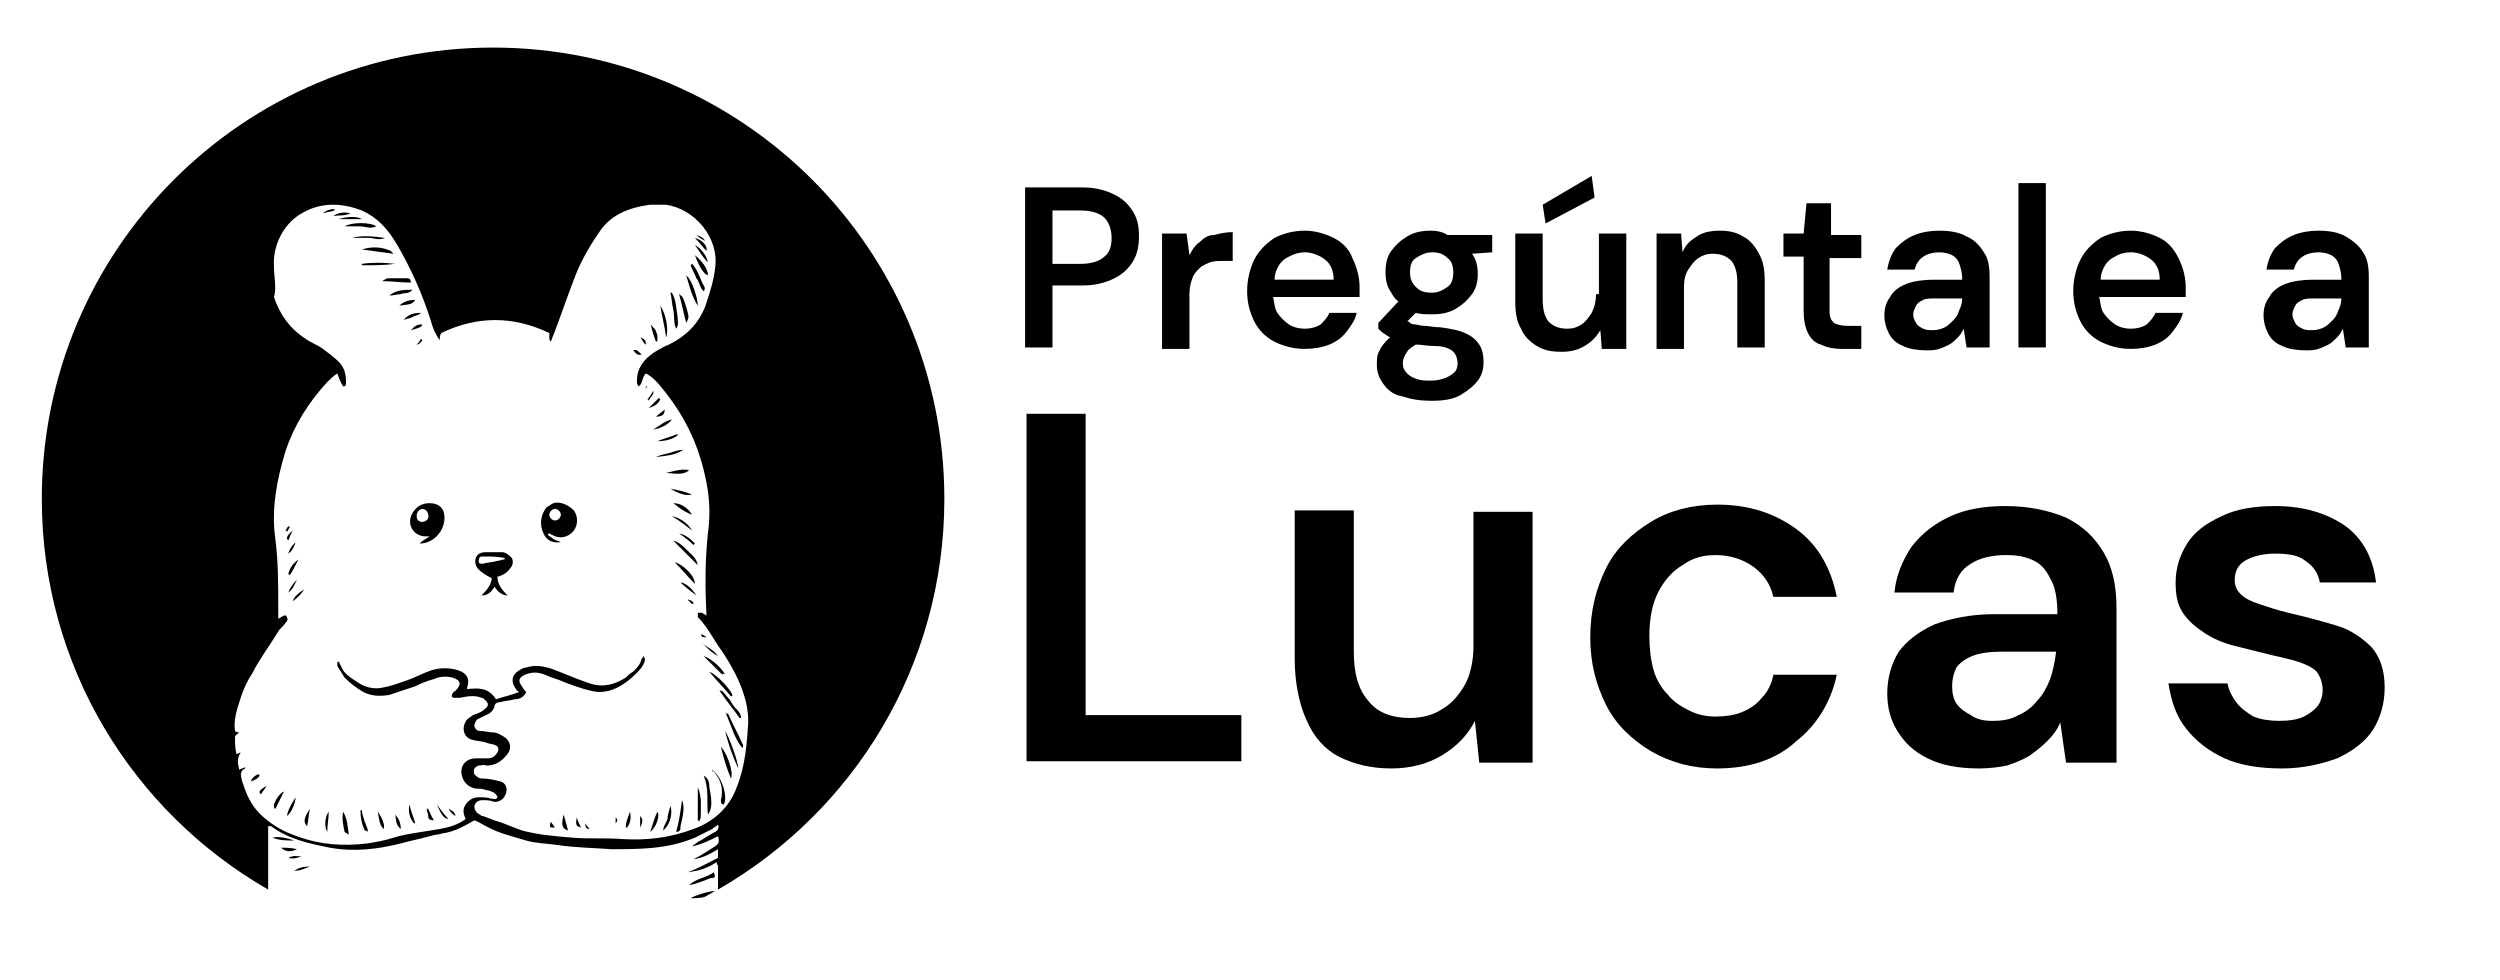
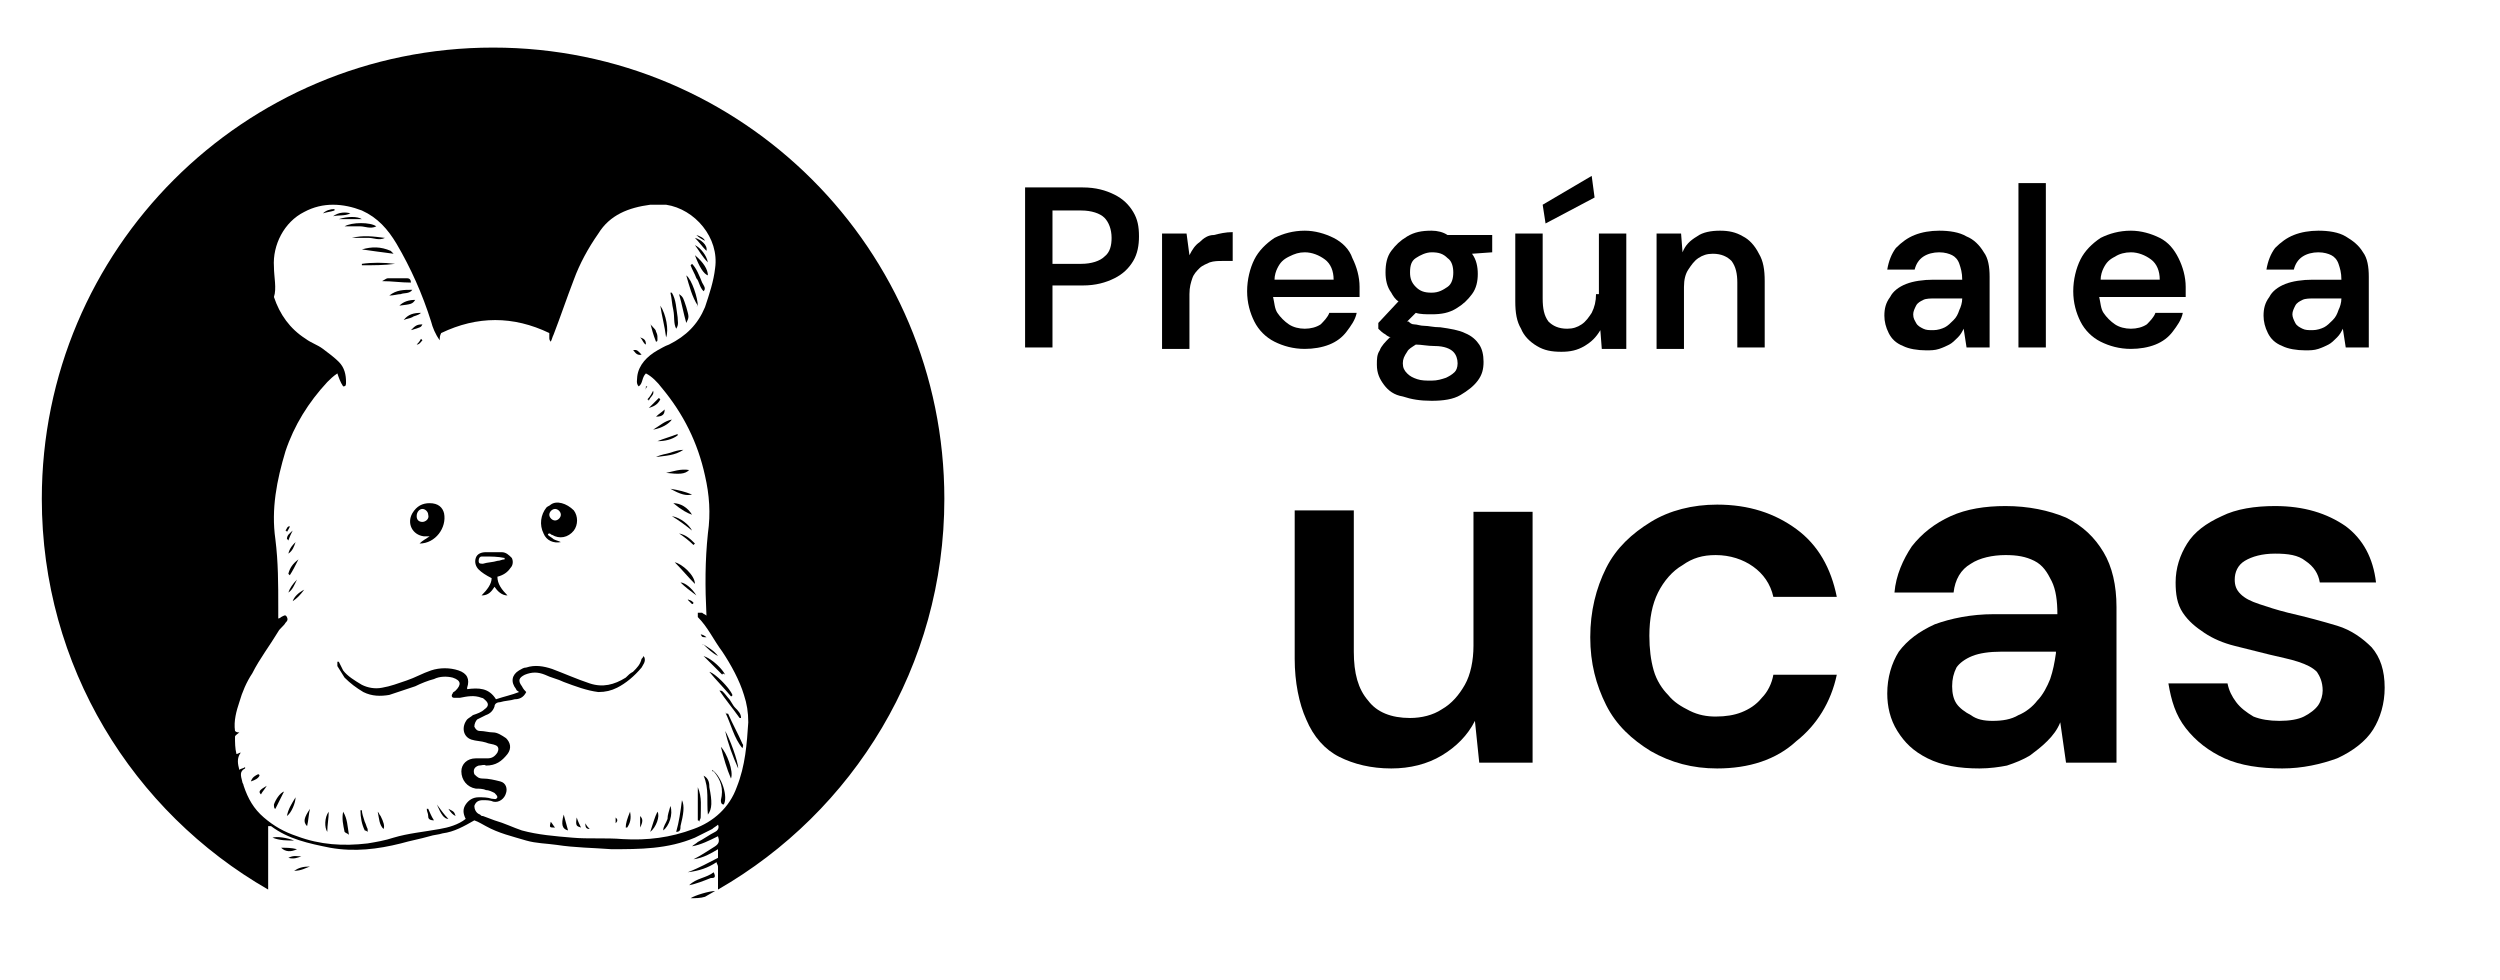
<svg xmlns="http://www.w3.org/2000/svg" version="1.1" id="Logo" x="0px" y="0px" viewBox="0 0 173.4 68" style="enable-background:new 0 0 173.4 68;" xml:space="preserve">
  <g>
    <g>
      <path d="M77.3,13.5C76.7,13.2,76,13,75.1,13h-4v11.1H73v-4.3h2.1c0.9,0,1.6-0.2,2.2-0.5s1-0.7,1.3-1.2S79,17,79,16.4    c0-0.7-0.1-1.2-0.4-1.7C78.3,14.2,77.9,13.8,77.3,13.5z M76.6,17.8c-0.3,0.3-0.9,0.5-1.6,0.5h-2v-3.7h2c0.7,0,1.3,0.2,1.6,0.5    c0.3,0.3,0.5,0.8,0.5,1.4C77.1,17,77,17.5,76.6,17.8z" />
      <path d="M83.2,16.8c-0.3,0.2-0.5,0.5-0.7,0.9l-0.2-1.5h-1.7v8h1.9v-3.8c0-0.5,0.1-0.8,0.2-1.1c0.1-0.3,0.3-0.5,0.5-0.7    s0.5-0.3,0.7-0.4c0.3-0.1,0.6-0.1,0.9-0.1h0.7v-2c-0.5,0-0.9,0.1-1.3,0.2C83.8,16.3,83.5,16.5,83.2,16.8z" />
      <path d="M92.5,16.5c-0.6-0.3-1.3-0.5-2-0.5c-0.8,0-1.5,0.2-2.1,0.5c-0.6,0.4-1.1,0.9-1.4,1.5s-0.5,1.4-0.5,2.2    c0,0.8,0.2,1.5,0.5,2.1s0.8,1.1,1.4,1.4s1.3,0.5,2.1,0.5c0.6,0,1.2-0.1,1.7-0.3c0.5-0.2,0.9-0.5,1.2-0.9c0.3-0.4,0.6-0.8,0.7-1.3    h-1.9c-0.1,0.3-0.4,0.6-0.6,0.8c-0.3,0.2-0.7,0.3-1.1,0.3s-0.8-0.1-1.1-0.3c-0.3-0.2-0.6-0.5-0.8-0.8c-0.2-0.3-0.2-0.7-0.3-1.1h6    c0-0.1,0-0.3,0-0.4s0-0.2,0-0.3c0-0.7-0.2-1.4-0.5-2C93.6,17.3,93.1,16.8,92.5,16.5z M88.4,19.4c0-0.3,0.1-0.6,0.2-0.8    c0.2-0.4,0.4-0.6,0.8-0.8s0.7-0.3,1.1-0.3c0.5,0,1,0.2,1.4,0.5s0.6,0.8,0.6,1.4C92.5,19.4,88.4,19.4,88.4,19.4z" />
      <path d="M99.3,16c-0.7,0-1.2,0.1-1.7,0.4s-0.8,0.6-1.1,1c-0.3,0.4-0.4,0.9-0.4,1.5c0,0.5,0.1,1,0.4,1.4c0.1,0.2,0.3,0.5,0.5,0.6    l-1.4,1.5v0.4c0.1,0.1,0.3,0.3,0.5,0.4c0.1,0.1,0.3,0.2,0.4,0.2c0,0,0,0-0.1,0c-0.3,0.3-0.6,0.6-0.7,0.9c-0.2,0.3-0.2,0.6-0.2,1    c0,0.6,0.2,1,0.5,1.4s0.7,0.7,1.3,0.8c0.6,0.2,1.2,0.3,2,0.3s1.5-0.1,2-0.4s0.9-0.6,1.2-1c0.3-0.4,0.4-0.8,0.4-1.3    s-0.1-0.9-0.3-1.2c-0.2-0.3-0.5-0.6-1-0.8c-0.4-0.2-1-0.3-1.7-0.4c-0.5,0-0.8-0.1-1.1-0.1c-0.3,0-0.5-0.1-0.7-0.1    s-0.3-0.1-0.4-0.2c0,0,0,0-0.1,0l0.6-0.6c0.3,0.1,0.7,0.1,1.1,0.1c0.7,0,1.2-0.1,1.7-0.4s0.8-0.6,1.1-1c0.3-0.4,0.4-0.9,0.4-1.4    s-0.1-1-0.4-1.4l1.4-0.1v-1.2h-3.1C100.1,16.1,99.7,16,99.3,16z M99.5,24c0.7,0,1.1,0.2,1.3,0.4c0.2,0.2,0.3,0.5,0.3,0.8    s-0.1,0.5-0.2,0.6c-0.2,0.2-0.4,0.3-0.6,0.4c-0.3,0.1-0.6,0.2-1,0.2s-0.7,0-1-0.1s-0.5-0.2-0.7-0.4c-0.2-0.2-0.3-0.4-0.3-0.7    c0-0.3,0.1-0.5,0.3-0.8c0.1-0.2,0.3-0.3,0.6-0.5C98.6,23.9,99,24,99.5,24z M100.4,19.9c-0.3,0.2-0.6,0.4-1.1,0.4s-0.8-0.1-1.1-0.4    s-0.4-0.6-0.4-1c0-0.5,0.1-0.8,0.4-1s0.7-0.4,1.1-0.4c0.5,0,0.8,0.1,1.1,0.4c0.3,0.2,0.4,0.6,0.4,1S100.7,19.7,100.4,19.9z" />
      <polygon points="110.6,13.7 110.4,12.2 107,14.2 107.2,15.5   " />
      <path d="M110.7,20.4c0,0.5-0.1,0.9-0.3,1.3c-0.2,0.3-0.4,0.6-0.7,0.8c-0.3,0.2-0.6,0.3-1,0.3c-0.6,0-1-0.2-1.3-0.5    c-0.3-0.4-0.4-0.9-0.4-1.6v-4.5h-1.9v4.7c0,0.8,0.1,1.4,0.4,1.9c0.2,0.5,0.6,0.9,1.1,1.2c0.5,0.3,1,0.4,1.7,0.4    c0.6,0,1.1-0.1,1.6-0.4s0.8-0.6,1.1-1.1l0.1,1.3h1.7v-8h-1.9v4.2H110.7z" />
      <path d="M120.9,16.4c-0.5-0.3-1-0.4-1.6-0.4s-1.2,0.1-1.6,0.4c-0.5,0.3-0.8,0.6-1,1.1l-0.1-1.3h-1.7v8h1.9v-4.3    c0-0.5,0.1-0.9,0.3-1.2c0.2-0.3,0.4-0.6,0.7-0.8c0.3-0.2,0.6-0.3,1-0.3c0.6,0,1,0.2,1.3,0.5c0.3,0.4,0.4,0.9,0.4,1.5v4.5h1.9v-4.6    c0-0.8-0.1-1.4-0.4-1.9C121.7,17,121.3,16.6,120.9,16.4z" />
-       <path d="M127,14.1h-1.7l-0.2,2.1h-1.4v1.6h1.4v3.7c0,0.7,0.1,1.2,0.3,1.6c0.2,0.4,0.5,0.7,0.9,0.8c0.4,0.2,0.9,0.3,1.4,0.3h1.4    v-1.6h-1c-0.4,0-0.7-0.1-0.9-0.2c-0.2-0.2-0.3-0.4-0.3-0.8v-3.7h2.2v-1.6H127V14.1z" />
      <path d="M136.4,16.4c-0.5-0.3-1.2-0.4-1.9-0.4c-0.6,0-1.2,0.1-1.7,0.3c-0.5,0.2-0.9,0.5-1.3,0.9c-0.3,0.4-0.5,0.9-0.6,1.5h1.9    c0.1-0.4,0.3-0.7,0.6-0.9c0.3-0.2,0.7-0.3,1.1-0.3c0.4,0,0.7,0.1,0.9,0.2s0.4,0.3,0.5,0.6c0.1,0.3,0.2,0.6,0.2,1.1h-2    c-0.7,0-1.4,0.1-1.9,0.3c-0.5,0.2-0.9,0.5-1.1,0.9c-0.3,0.4-0.4,0.8-0.4,1.3c0,0.4,0.1,0.8,0.3,1.2c0.2,0.4,0.5,0.7,1,0.9    c0.4,0.2,1,0.3,1.6,0.3c0.3,0,0.6,0,0.9-0.1c0.3-0.1,0.5-0.2,0.7-0.3c0.2-0.1,0.4-0.3,0.6-0.5c0.2-0.2,0.3-0.4,0.4-0.6l0.2,1.3    h1.6v-4.9c0-0.7-0.1-1.3-0.4-1.7C137.3,17,136.9,16.6,136.4,16.4z M136.1,20.7c0,0.3-0.1,0.6-0.2,0.8c-0.1,0.3-0.2,0.5-0.4,0.7    s-0.4,0.4-0.6,0.5c-0.2,0.1-0.5,0.2-0.8,0.2s-0.5,0-0.7-0.1s-0.4-0.2-0.5-0.4s-0.2-0.3-0.2-0.6c0-0.2,0.1-0.4,0.2-0.6    c0.1-0.2,0.3-0.3,0.5-0.4s0.5-0.1,0.9-0.1H136.1L136.1,20.7z" />
      <rect x="140" y="12.7" width="1.9" height="11.4" />
      <path d="M149.8,16.5c-0.6-0.3-1.3-0.5-2-0.5c-0.8,0-1.5,0.2-2.1,0.5c-0.6,0.4-1.1,0.9-1.4,1.5c-0.3,0.6-0.5,1.4-0.5,2.2    c0,0.8,0.2,1.5,0.5,2.1s0.8,1.1,1.4,1.4c0.6,0.3,1.3,0.5,2.1,0.5c0.6,0,1.2-0.1,1.7-0.3c0.5-0.2,0.9-0.5,1.2-0.9s0.6-0.8,0.7-1.3    h-1.9c-0.1,0.3-0.4,0.6-0.6,0.8c-0.3,0.2-0.7,0.3-1.1,0.3c-0.4,0-0.8-0.1-1.1-0.3c-0.3-0.2-0.6-0.5-0.8-0.8s-0.2-0.7-0.3-1.1h6    c0-0.1,0-0.3,0-0.4s0-0.2,0-0.3c0-0.7-0.2-1.4-0.5-2C150.8,17.3,150.4,16.8,149.8,16.5z M145.7,19.4c0-0.3,0.1-0.6,0.2-0.8    c0.2-0.4,0.4-0.6,0.8-0.8c0.3-0.2,0.7-0.3,1.1-0.3c0.5,0,1,0.2,1.4,0.5s0.6,0.8,0.6,1.4C149.8,19.4,145.7,19.4,145.7,19.4z" />
      <path d="M163.9,17.5c-0.3-0.5-0.7-0.8-1.2-1.1s-1.2-0.4-1.9-0.4c-0.6,0-1.2,0.1-1.7,0.3c-0.5,0.2-0.9,0.5-1.3,0.9    c-0.3,0.4-0.5,0.9-0.6,1.5h1.9c0.1-0.4,0.3-0.7,0.6-0.9c0.3-0.2,0.7-0.3,1.1-0.3c0.4,0,0.7,0.1,0.9,0.2s0.4,0.3,0.5,0.6    c0.1,0.3,0.2,0.6,0.2,1.1h-2c-0.7,0-1.4,0.1-1.9,0.3c-0.5,0.2-0.9,0.5-1.1,0.9c-0.3,0.4-0.4,0.8-0.4,1.3c0,0.4,0.1,0.8,0.3,1.2    c0.2,0.4,0.5,0.7,1,0.9c0.4,0.2,1,0.3,1.6,0.3c0.3,0,0.6,0,0.9-0.1c0.3-0.1,0.5-0.2,0.7-0.3c0.2-0.1,0.4-0.3,0.6-0.5    c0.2-0.2,0.3-0.4,0.4-0.6l0.2,1.3h1.6v-4.9C164.3,18.5,164.2,17.9,163.9,17.5z M162.4,20.7c0,0.3-0.1,0.6-0.2,0.8    c-0.1,0.3-0.2,0.5-0.4,0.7s-0.4,0.4-0.6,0.5c-0.2,0.1-0.5,0.2-0.8,0.2s-0.5,0-0.7-0.1s-0.4-0.2-0.5-0.4S159,22,159,21.8    s0.1-0.4,0.2-0.6c0.1-0.2,0.3-0.3,0.5-0.4s0.5-0.1,0.9-0.1L162.4,20.7L162.4,20.7z" />
    </g>
    <g>
-       <path d="M71.2,52.8V28.7h4.1v20.9h10.8v3.2H71.2z" />
      <path d="M96.5,53.3c-1.4,0-2.6-0.3-3.6-0.8s-1.8-1.4-2.3-2.6c-0.5-1.1-0.8-2.6-0.8-4.2V35.4h4.1v9.8c0,1.5,0.3,2.6,1,3.4    c0.6,0.8,1.6,1.2,2.9,1.2c0.8,0,1.6-0.2,2.2-0.6c0.7-0.4,1.2-1,1.6-1.7s0.6-1.7,0.6-2.7v-9.3h4.1v17.4h-3.7l-0.3-2.9    c-0.5,1-1.3,1.8-2.3,2.4S97.8,53.3,96.5,53.3z" />
      <path d="M119.1,53.3c-1.7,0-3.2-0.4-4.6-1.2c-1.3-0.8-2.4-1.8-3.1-3.2s-1.1-2.9-1.1-4.7s0.4-3.4,1.1-4.8s1.8-2.4,3.1-3.2    c1.3-0.8,2.9-1.2,4.6-1.2c2.2,0,4,0.6,5.5,1.7s2.4,2.7,2.8,4.7H123c-0.2-0.9-0.7-1.6-1.4-2.1c-0.7-0.5-1.6-0.8-2.6-0.8    c-0.9,0-1.6,0.2-2.3,0.7c-0.7,0.4-1.3,1.1-1.7,1.9c-0.4,0.8-0.6,1.8-0.6,3c0,0.9,0.1,1.7,0.3,2.4s0.6,1.3,1,1.7    c0.4,0.5,0.9,0.8,1.5,1.1s1.2,0.4,1.8,0.4c0.7,0,1.3-0.1,1.8-0.3s1-0.5,1.4-1c0.4-0.4,0.7-1,0.8-1.6h4.4c-0.4,1.9-1.4,3.5-2.8,4.6    C123.2,52.7,121.3,53.3,119.1,53.3z" />
      <path d="M137.3,53.3c-1.4,0-2.6-0.2-3.6-0.7s-1.6-1.1-2.1-1.9c-0.5-0.8-0.7-1.7-0.7-2.6c0-1.1,0.3-2.1,0.8-2.9    c0.6-0.8,1.4-1.4,2.5-1.9c1.1-0.4,2.5-0.7,4.1-0.7h4.4c0-0.9-0.1-1.7-0.4-2.3c-0.3-0.6-0.6-1.1-1.2-1.4s-1.2-0.4-2-0.4    c-0.9,0-1.8,0.2-2.4,0.6c-0.7,0.4-1.1,1.1-1.2,2h-4.1c0.1-1.2,0.6-2.3,1.2-3.2c0.7-0.9,1.6-1.6,2.7-2.1s2.4-0.7,3.8-0.7    c1.6,0,3,0.3,4.2,0.8c1.2,0.6,2,1.4,2.6,2.4s0.9,2.3,0.9,3.8v10.8h-3.5l-0.4-2.8c-0.2,0.5-0.5,0.9-0.9,1.3c-0.4,0.4-0.8,0.7-1.2,1    c-0.5,0.3-1,0.5-1.6,0.7C138.7,53.2,138,53.3,137.3,53.3z M138.2,50c0.7,0,1.3-0.1,1.8-0.4c0.5-0.2,1-0.6,1.3-1    c0.4-0.4,0.7-1,0.9-1.5c0.2-0.6,0.3-1.1,0.4-1.8v-0.1h-3.8c-0.8,0-1.5,0.1-2,0.3s-0.9,0.5-1.1,0.8c-0.2,0.4-0.3,0.8-0.3,1.3    s0.1,0.9,0.3,1.2s0.6,0.6,1,0.8C137.1,49.9,137.6,50,138.2,50z" />
      <path d="M158.3,53.3c-1.5,0-2.9-0.2-4-0.7s-2-1.2-2.7-2.1c-0.7-0.9-1-1.9-1.2-3.1h4.1c0.1,0.5,0.3,0.9,0.6,1.3    c0.3,0.4,0.7,0.7,1.2,1c0.5,0.2,1.1,0.3,1.8,0.3s1.3-0.1,1.7-0.3s0.8-0.5,1-0.8s0.3-0.7,0.3-1c0-0.6-0.2-1-0.4-1.3    c-0.3-0.3-0.7-0.5-1.3-0.7s-1.2-0.3-2-0.5s-1.6-0.4-2.4-0.6c-0.8-0.2-1.5-0.5-2.1-0.9s-1.1-0.8-1.5-1.4c-0.4-0.6-0.5-1.3-0.5-2.1    c0-1,0.3-1.9,0.8-2.7s1.3-1.4,2.4-1.9c1-0.5,2.3-0.7,3.7-0.7c2,0,3.6,0.5,4.9,1.4c1.2,0.9,1.9,2.2,2.1,3.9h-3.9    c-0.1-0.6-0.4-1.1-1-1.5c-0.5-0.4-1.2-0.5-2.1-0.5c-0.9,0-1.6,0.2-2.1,0.5s-0.7,0.8-0.7,1.3c0,0.4,0.1,0.7,0.4,1    c0.3,0.3,0.7,0.5,1.3,0.7s1.2,0.4,2,0.6c1.3,0.3,2.4,0.6,3.4,0.9c1,0.3,1.8,0.9,2.4,1.5c0.6,0.7,0.9,1.6,0.9,2.8    c0,1.1-0.3,2.1-0.8,2.9s-1.4,1.5-2.5,2C161,53,159.7,53.3,158.3,53.3z" />
    </g>
  </g>
  <g>
-     <path d="M28.8,57.1c-0.1-0.4-0.3-0.8-0.4-1.3c-0.1,0.5,0,0.9,0.3,1.3C28.7,57.1,28.7,57.1,28.8,57.1z" />
    <path d="M30.1,56.9c-0.2-0.3-0.3-0.6-0.4-0.8c0,0-0.1,0-0.1,0c0,0.2,0.1,0.3,0.1,0.5C29.7,56.7,29.7,56.9,30.1,56.9z" />
    <path d="M31.1,56.8c-0.3-0.3-0.5-0.6-0.8-1C30.6,56.5,30.8,56.8,31.1,56.8z" />
    <path d="M26.4,56.6c-0.1-0.1-0.1-0.2-0.2-0.3c0.1,0.5,0.1,0.9,0.4,1.2C26.7,57.3,26.6,57,26.4,56.6z" />
-     <path d="M27.4,56.5c0.1,0.3,0,0.7,0.4,1C27.8,57,27.6,56.7,27.4,56.5z" />
    <path d="M21.3,57.3c0.1-0.4,0.1-0.8,0.2-1.2C21.1,56.7,21,57,21.3,57.3z" />
    <path d="M20.3,41.7c0.3-0.2,0.5-0.4,0.8-0.8C20.7,41.1,20.4,41.4,20.3,41.7z" />
    <path d="M31.6,56.6c-0.1-0.3-0.1-0.3-0.5-0.5C31.3,56.4,31.4,56.5,31.6,56.6C31.6,56.7,31.6,56.7,31.6,56.6z" />
    <path d="M20.5,55.3c-0.3,0.5-0.5,0.8-0.6,1.3C20.2,56.4,20.5,55.7,20.5,55.3z" />
    <path d="M22.7,57.7c0-0.5,0.1-0.9,0.1-1.4C22.5,56.7,22.5,57.4,22.7,57.7z" />
    <path d="M25.5,57.7c0-0.1,0-0.1,0-0.2c-0.1-0.2-0.1-0.3-0.2-0.5c-0.1-0.3-0.2-0.6-0.2-0.8c0,0-0.1,0-0.1,0c0,0.5,0.1,1,0.3,1.4   C25.3,57.6,25.4,57.6,25.5,57.7z" />
    <path d="M29.3,22.5c-0.4,0-0.5,0.1-0.8,0.4C29.2,22.7,29.2,22.7,29.3,22.5z" />
    <path d="M28.6,20.1c-0.6,0-1.1,0-1.6,0.4c0.3,0,0.6-0.1,0.8-0.1C28,20.3,28.4,20.4,28.6,20.1z" />
    <path d="M27.4,18.3c-0.8-0.1-1.6-0.1-2.3,0c0,0,0,0.1,0,0.1C25.9,18.4,26.7,18.4,27.4,18.3C27.4,18.4,27.4,18.4,27.4,18.3z" />
    <path d="M28.2,19.3c-0.4,0-0.9,0-1.3,0c-0.1,0-0.2,0.1-0.4,0.2c0.7,0,1.3,0.1,2,0.1C28.5,19.3,28.3,19.3,28.2,19.3z" />
    <path d="M29.2,21.7c-0.5,0-0.9,0.1-1.2,0.5c0.2-0.1,0.4-0.1,0.6-0.2C28.7,21.9,29,21.9,29.2,21.7z" />
    <path d="M28.8,20.8c-0.4,0-0.8,0.1-1.1,0.4C28.5,21.1,28.6,21.1,28.8,20.8z" />
    <path d="M26.7,16.5c-0.8-0.1-1.5-0.2-2.3,0c0.4,0,0.8,0,1.2,0C25.9,16.5,26.3,16.7,26.7,16.5z" />
    <path d="M23.2,14.5c-0.3,0-0.6,0.1-0.8,0.3c0.3-0.1,0.5-0.1,0.8-0.2C23.2,14.6,23.2,14.6,23.2,14.5z" />
    <path d="M24.2,57.9c-0.1-0.6-0.1-1.1-0.4-1.6c-0.1,0.5,0,0.9,0.1,1.4C24,57.8,24.1,57.8,24.2,57.9z" />
    <path d="M25.1,17.3c0.7,0.1,1.4,0.2,2.2,0.3c-0.1-0.1-0.2-0.2-0.2-0.2C26.4,17.1,25.8,17.1,25.1,17.3z" />
    <path d="M25.1,15.2c-0.3-0.2-1-0.2-1.6,0C24,15.2,24.6,15.2,25.1,15.2z" />
    <path d="M25,15.7c0.3,0,0.7,0.2,1.1,0c-0.4-0.3-1.7-0.3-2.2,0C24.3,15.7,24.7,15.7,25,15.7z" />
    <path d="M23.1,15c0.4-0.1,0.8,0,1.2-0.2C24,14.7,23.5,14.7,23.1,15z" />
    <path d="M48.8,20.2c0.2-0.2,0-0.4-0.1-0.6c-0.2-0.5-0.4-1-0.7-1.3c0,0,0,0-0.1,0.1c0.1,0.3,0.3,0.6,0.4,0.9   C48.5,19.5,48.5,19.9,48.8,20.2z" />
    <path d="M48.9,16.7c-0.1-0.2-0.3-0.3-0.6-0.4C48.5,16.5,48.7,16.6,48.9,16.7C48.9,16.7,48.9,16.7,48.9,16.7z" />
    <path d="M48.2,17c0.3,0.4,0.5,0.8,0.9,1.2C49,17.7,48.6,17.2,48.2,17z" />
    <path d="M48.2,16.5c0.3,0.3,0.5,0.6,0.8,0.9C49.1,17,48.6,16.6,48.2,16.5z" />
    <path d="M49.5,60.5c-0.5,0.4-1.2,0.4-1.7,0.9c0.5-0.1,1-0.3,1.5-0.5C49.5,60.9,49.7,60.9,49.5,60.5z" />
    <path d="M49.1,19.1c0-0.4-0.3-0.9-0.9-1.4C48.5,18.5,48.8,19,49.1,19.1z" />
    <path d="M20.4,58.3c-0.5-0.2-1.2-0.3-1.5-0.2C19.4,58.3,19.9,58.3,20.4,58.3z" />
    <path d="M21.5,60.1c-0.5,0-0.8,0.1-1.1,0.3C20.9,60.4,21.2,60.2,21.5,60.1z" />
    <path d="M48.9,62.2c0.2-0.1,0.5-0.3,0.7-0.4c-0.4,0-1.4,0.3-1.7,0.5C48.2,62.3,48.6,62.3,48.9,62.2z" />
    <path d="M20,59.5c0.4,0.1,0.6,0,0.9-0.1C20.6,59.4,20.4,59.3,20,59.5z" />
    <path d="M19.5,58.8c0.3,0.3,0.7,0.3,1.1,0.1C20.2,58.8,19.9,58.8,19.5,58.8z" />
    <path d="M48.4,21.2c0-0.5-0.4-1.8-0.8-2.1C47.8,19.8,48,20.6,48.4,21.2C48.3,21.3,48.3,21.2,48.4,21.2z" />
    <path d="M18.1,55.1c0.1-0.2,0.3-0.4,0.4-0.6C18,54.8,17.9,54.9,18.1,55.1z" />
    <path d="M20.1,36.5C20.1,36.4,20.1,36.4,20.1,36.5c-0.2,0-0.2,0.2-0.3,0.3c0,0,0.1,0,0.1,0.1C20,36.7,20.1,36.6,20.1,36.5z" />
    <path d="M20.3,36.8c-0.2,0.2-0.4,0.3-0.4,0.6c0,0,0.1,0,0.1,0.1C20.1,37.2,20.2,37,20.3,36.8C20.4,36.8,20.3,36.8,20.3,36.8z" />
    <path d="M20,41.1c0.3-0.2,0.4-0.5,0.6-0.9C20.3,40.5,20.1,40.8,20,41.1z" />
    <path d="M20.7,38.8c-0.4,0.3-0.6,0.6-0.7,1c0,0,0.1,0.1,0.1,0.1C20.3,39.6,20.5,39.2,20.7,38.8z" />
    <path d="M20,38.4c0.3-0.2,0.4-0.5,0.5-0.8C20.3,37.8,20.1,38,20,38.4z" />
    <path d="M47.6,21.3c-0.2-0.6-0.2-0.7-0.5-0.9c0.2,0.7,0.3,1.3,0.5,2C47.8,22,47.8,22,47.6,21.3z" />
    <path d="M46.9,22.8c0.2-0.3,0.1-0.5,0.1-0.8c-0.1-0.6-0.1-1.2-0.4-1.7c0,0-0.1,0-0.1,0c0.1,0.4,0.1,0.8,0.2,1.2   C46.8,22,46.7,22.4,46.9,22.8z" />
    <path d="M45.5,23.7C45.5,23.7,45.6,23.7,45.5,23.7c0.1,0,0.1-0.1,0.1-0.1c0,0,0,0,0,0c0-0.1,0-0.1,0-0.2c0-0.1,0-0.2-0.1-0.4   c0-0.1-0.1-0.2-0.2-0.3s-0.2-0.2-0.2-0.3C45.2,22.8,45.3,23.2,45.5,23.7C45.5,23.7,45.5,23.7,45.5,23.7z" />
    <path d="M45.8,21.2c0.1,0.7,0.3,1.4,0.4,2.2C46.4,22.9,46.2,21.8,45.8,21.2z" />
    <path d="M17.4,54.2C17.4,54.2,17.4,54.2,17.4,54.2c0.3-0.1,0.5-0.2,0.6-0.4c0,0,0-0.1-0.1-0.1C17.7,53.8,17.5,53.9,17.4,54.2z" />
    <path d="M19,55.8c0,0.1,0,0.3,0.1,0.3c0.2-0.4,0.4-0.8,0.6-1.2C19.4,55,19.1,55.5,19,55.8z" />
    <path d="M46.8,39c0.5,0.5,0.9,1,1.4,1.5C48.2,39.9,47.3,39.1,46.8,39z" />
    <path d="M46.9,57.7c0.3,0,0.3-0.2,0.3-0.4c0.2-0.8,0.3-1.4,0.1-1.8C47.2,56.3,47.1,57,46.9,57.7z" />
    <path d="M47.7,41.6c0.1,0.1,0.2,0.2,0.3,0.3c0,0,0.1,0,0.1-0.1C48,41.7,47.9,41.6,47.7,41.6C47.8,41.5,47.8,41.6,47.7,41.6z" />
    <path d="M46.1,28.4c-0.2,0.2-0.4,0.3-0.6,0.5C46,28.9,46.1,28.7,46.1,28.4z" />
    <path d="M48.3,41.3c-0.3-0.5-0.8-0.9-1.1-0.9C47.5,40.7,47.9,41,48.3,41.3C48.2,41.4,48.3,41.3,48.3,41.3z" />
    <path d="M46.6,35.8c0.5,0.3,0.9,0.6,1.4,1C47.8,36.4,47.2,35.9,46.6,35.8z" />
    <path d="M44.7,27.1C44.8,27.1,44.8,27.1,44.7,27.1c0.1-0.1,0.1-0.2,0.2-0.3c0,0-0.1,0-0.1,0C44.8,26.9,44.8,27,44.7,27.1z" />
    <path d="M45.3,27.1c-0.1,0.2-0.2,0.4-0.4,0.6c0,0,0.1,0,0.1,0.1C45.1,27.5,45.4,27.4,45.3,27.1z" />
    <path d="M49.9,47.9c0.4,0.6,0.9,1.2,1.4,1.9c0,0,0.1,0,0.1,0c0-0.3-0.2-0.5-0.4-0.7c-0.2-0.2-0.3-0.5-0.5-0.7   C50.1,47.9,50.1,47.9,49.9,47.9z" />
    <path d="M45.1,57.7c0.4-0.3,0.7-1.1,0.5-1.4C45.4,56.7,45.3,57.1,45.1,57.7z" />
    <path d="M46.3,56.8c-0.1,0.3-0.3,0.5-0.3,0.8c0.4-0.3,0.7-1.1,0.5-1.7C46.4,56.3,46.3,56.5,46.3,56.8z" />
-     <path d="M47.7,38.2c-0.3-0.3-0.6-0.6-1-0.7c0.6,0.6,1.1,1.1,1.7,1.7C48.3,38.7,48,38.5,47.7,38.2z" />
    <path d="M50.7,54c0.2-0.5-0.3-1.8-0.7-2.2C50.2,52.6,50.4,53.3,50.7,54z" />
    <path d="M48.8,53.8c0.4,0.9,0.2,1.8,0.3,2.7c0.3-0.4,0.3-0.9,0.1-1.9C49.2,54.4,49.2,54,48.8,53.8z" />
    <path d="M49.4,53.4c0,0.1,0,0.1,0.1,0.1c0.5,0.6,0.7,1.2,0.5,2c0,0.1,0,0.3,0.2,0.3C50.5,55.3,50.1,53.9,49.4,53.4z" />
    <path d="M51.2,53.3c0-0.5-0.6-2.1-0.9-2.6C50.5,51.6,50.8,52.4,51.2,53.3z" />
    <path d="M50.3,49.4C50.3,49.4,50.2,49.5,50.3,49.4c0.4,0.8,0.6,1.8,1.2,2.5c0-0.1,0.1-0.2,0-0.3c-0.3-0.7-0.7-1.4-1-2.1   C50.4,49.5,50.3,49.5,50.3,49.4z" />
    <path d="M49,44.2c-0.1-0.1-0.3-0.2-0.4-0.2C48.7,44.2,48.7,44.2,49,44.2z" />
    <path d="M48.4,56.9C48.4,56.9,48.4,56.9,48.4,56.9c0,0,0.1,0,0.1,0.1c0-0.1,0.1-0.2,0.1-0.3c0-0.7,0.1-1.4-0.2-2.1   C48.4,55.3,48.4,56.1,48.4,56.9z" />
    <path d="M49.2,46.6c0.5,0.6,1,1.1,1.5,1.7c0,0,0.1,0,0.1-0.1C50.6,47.7,49.6,46.7,49.2,46.6z" />
    <path d="M50.3,46.8c-0.2-0.4-0.9-1.1-1.5-1.3c0.5,0.5,0.9,0.9,1.3,1.3C50.1,46.7,50.2,46.7,50.3,46.8z" />
    <path d="M48.8,44.7C48.7,44.7,48.7,44.8,48.8,44.7c0.3,0.3,0.6,0.6,1,0.8C49.5,45.1,49.1,44.9,48.8,44.7z" />
    <path d="M45.8,27.7c0,0-0.1-0.1-0.1-0.1c-0.2,0.2-0.5,0.5-0.7,0.7C45.3,28.2,45.6,28.1,45.8,27.7z" />
    <path d="M44.5,24.6c-0.2-0.2-0.3-0.4-0.6-0.3C44,24.3,44.1,24.7,44.5,24.6z" />
    <path d="M38.5,57.4c-0.1-0.1-0.2-0.3-0.3-0.4C38.1,57.4,38.1,57.4,38.5,57.4z" />
    <path d="M44.8,23.9c0-0.3-0.1-0.4-0.4-0.5C44.6,23.6,44.6,23.8,44.8,23.9z" />
    <path d="M40.3,57.4c-0.1-0.2-0.2-0.4-0.3-0.7C39.9,57.3,40,57.3,40.3,57.4z" />
    <path d="M40.9,57.5c-0.1-0.1-0.2-0.2-0.3-0.4C40.6,57.3,40.6,57.5,40.9,57.5z" />
    <path d="M39.4,57.6c-0.1-0.4-0.2-0.7-0.3-1.1C38.9,57.2,39,57.5,39.4,57.6z" />
    <path d="M28.9,23.9C28.9,23.9,29,23.9,28.9,23.9c0.2,0,0.3-0.2,0.4-0.3c0,0-0.1-0.1-0.1-0.1C29.1,23.7,29,23.8,28.9,23.9z" />
    <path d="M29.8,34.9c-0.5,0-0.9,0.2-1.2,0.7c-0.4,0.7,0,1.5,0.8,1.6c0.1,0,0.2,0,0.4,0c-0.3,0.2-0.5,0.3-0.7,0.5   c1.1,0,1.9-1.1,1.7-2.1C30.7,35.2,30.4,34.9,29.8,34.9z M29.3,36.2c-0.2,0-0.4-0.1-0.4-0.4c0-0.3,0.2-0.5,0.4-0.5   c0.2,0,0.4,0.2,0.4,0.4C29.8,36,29.5,36.2,29.3,36.2z" />
    <path d="M34.2,3.3c-17.3,0-31.3,14-31.3,31.3c0,11.6,6.3,21.7,15.7,27.1c0-1.3,0-2.6,0-3.9c0-0.2,0-0.3,0-0.5c0.1,0,0.2,0,0.2,0   c1.2,0.9,2.6,1.2,4.1,1.5c1.7,0.3,3.3,0.1,4.9-0.3c0.7-0.2,1.3-0.3,2-0.5c0.3-0.1,0.6-0.1,0.9-0.2c0.8-0.1,1.5-0.5,2.2-0.9   c0.3,0.1,0.6,0.3,0.8,0.4c0.9,0.5,1.8,0.7,2.8,1c0.7,0.2,1.4,0.2,2.1,0.3c1.3,0.2,2.5,0.2,3.8,0.3c2,0,3.9,0,5.8-0.8   c0.4-0.2,0.8-0.4,1.2-0.6c0.1-0.1,0.3-0.2,0.4-0.3c0.1,0.2,0,0.4-0.2,0.5c-0.4,0.2-0.8,0.5-1.2,0.7c-0.1,0.1-0.3,0.2-0.4,0.3   c0.6-0.1,1.2-0.4,1.8-0.7c0.1,0.3,0.1,0.5-0.2,0.7c-0.5,0.3-0.9,0.6-1.5,0.9c0.7-0.1,1.2-0.4,1.7-0.7c0,0.2,0,0.4,0,0.6   c-0.6,0.3-1.3,0.7-2.1,1c0.8-0.1,1.4-0.3,2-0.7c0,0.1,0.1,0.2,0.1,0.3c0,0.5,0,1.1,0,1.6c9.4-5.4,15.7-15.5,15.7-27.1   C65.5,17.3,51.5,3.3,34.2,3.3z M51.1,54.6c-0.5,1.4-1.6,2.4-3,2.9c-1.6,0.6-3.2,0.8-4.9,0.7c-1.2-0.1-2.4,0-3.5-0.1   c-1.2-0.1-2.4-0.2-3.5-0.5c-0.6-0.2-1.2-0.5-1.9-0.7c-0.3-0.1-0.5-0.2-0.8-0.3c-0.1,0-0.1,0-0.2-0.1c-0.3-0.1-0.4-0.4-0.4-0.6   c0.1-0.3,0.3-0.4,0.6-0.4c0.2,0,0.5,0,0.7,0.1c0.4,0.1,0.8-0.2,0.9-0.6c0.1-0.3,0-0.7-0.4-0.8c-0.4-0.1-0.8-0.2-1.2-0.2   c-0.3,0-0.4-0.1-0.6-0.3c-0.1-0.3,0-0.5,0.3-0.6c0.2,0,0.4-0.1,0.5,0c0.7,0,1.1-0.3,1.5-0.8c0.3-0.4,0.2-0.8-0.1-1.1   c-0.3-0.2-0.6-0.4-0.9-0.4c-0.3,0-0.6-0.1-0.9-0.1c-0.2,0-0.3-0.1-0.4-0.3c0-0.2,0.1-0.4,0.2-0.5c0.2-0.1,0.4-0.2,0.6-0.3   c0.3-0.1,0.5-0.3,0.6-0.6c0-0.2,0.2-0.3,0.4-0.3c0.3-0.1,0.7-0.1,1-0.2c0.3,0,0.6-0.1,0.8-0.5c-0.1-0.1-0.2-0.2-0.3-0.4   c-0.3-0.4-0.2-0.6,0.2-0.8c0.5-0.2,0.9-0.2,1.4,0c0.4,0.2,0.9,0.3,1.3,0.5c0.8,0.3,1.6,0.6,2.4,0.7c0.5,0,0.9-0.1,1.3-0.3   c0.6-0.3,1.2-0.8,1.7-1.4c0.1-0.2,0.3-0.4,0.2-0.7c0,0-0.1-0.1-0.1-0.1c0,0.1,0,0.1-0.1,0.2c-0.1,0.4-0.3,0.6-0.6,0.9   c-0.2,0.1-0.3,0.2-0.5,0.4c-0.8,0.5-1.6,0.7-2.5,0.4c-0.9-0.3-1.8-0.7-2.6-1c-0.6-0.2-1.2-0.3-1.8-0.1c-0.2,0-0.3,0.1-0.5,0.2   c-0.5,0.3-0.6,0.8-0.2,1.3c0,0.1,0.1,0.1,0.2,0.2c-0.5,0.2-1,0.3-1.6,0.5c-0.5-0.8-1.2-0.8-2-0.7c0,0,0-0.1,0-0.1   c0.2-0.6,0-1-0.6-1.2c-0.6-0.2-1.3-0.2-1.9,0c-0.6,0.2-1.1,0.5-1.7,0.7c-0.6,0.2-1.1,0.4-1.7,0.5c-0.5,0.1-1,0-1.4-0.2   c-0.5-0.3-1-0.6-1.3-1c-0.1-0.2-0.2-0.4-0.3-0.6c0,0-0.1,0-0.1,0c0,0.1,0,0.2,0,0.3c0.2,0.3,0.3,0.5,0.5,0.8c0.4,0.4,0.8,0.7,1.3,1   c0.6,0.3,1.2,0.3,1.8,0.2c0.6-0.2,1.2-0.4,1.8-0.6c0.4-0.2,0.9-0.4,1.3-0.5c0.4-0.2,0.9-0.2,1.3-0.1c0.6,0.2,0.6,0.5,0.2,0.9   c-0.1,0.1-0.2,0.1-0.2,0.2c-0.1,0.1-0.1,0.3,0.1,0.3c0.1,0,0.3,0,0.4,0c0.5-0.1,1-0.2,1.5,0c0.1,0,0.2,0.1,0.3,0.2   c0.2,0.2,0.2,0.4-0.1,0.6c-0.2,0.2-0.5,0.3-0.8,0.4c-0.1,0.1-0.3,0.2-0.4,0.3c-0.4,0.5-0.3,1.2,0.3,1.4c0.3,0.1,0.7,0.1,1,0.2   c0.2,0.1,0.5,0.1,0.7,0.2c0.2,0.1,0.2,0.3,0.1,0.5c-0.2,0.3-0.4,0.4-0.7,0.4c-0.3,0-0.6,0-0.8,0c-0.6,0-1,0.4-1,0.9   c0,0.6,0.4,1.1,1,1.2c0.2,0,0.5,0,0.7,0.1c0.2,0,0.4,0.1,0.6,0.2c0.1,0.1,0.2,0.2,0.2,0.3c-0.1,0.2-0.2,0.1-0.4,0.1   c-0.3-0.1-0.6-0.1-0.9-0.1c-0.4,0-0.7,0.2-0.9,0.5c-0.2,0.3-0.2,0.6,0,1c-0.5,0.4-1.2,0.6-1.8,0.7c-1.1,0.2-2.2,0.3-3.2,0.6   c-0.6,0.2-1.2,0.3-1.8,0.4c-1.7,0.2-3.3,0.1-4.9-0.5c-0.9-0.3-1.6-0.7-2.3-1.3c-0.7-0.6-1.1-1.3-1.4-2.2c0-0.1-0.1-0.2-0.1-0.3   c-0.1-0.4-0.2-0.7,0.2-0.9c0,0,0-0.1,0-0.1c-0.1,0.1-0.3,0.1-0.4,0.2c-0.1-0.4-0.2-0.8,0.1-1.2c-0.1,0-0.2,0.1-0.3,0.1   c-0.1-0.4-0.1-0.8-0.1-1.2c0-0.1,0.2-0.2,0.3-0.3c-0.1,0-0.2,0-0.3-0.1c-0.1-0.7,0.1-1.4,0.3-2c0.2-0.7,0.5-1.4,0.9-2   c0.5-1,1.2-1.9,1.8-2.9c0.1-0.2,0.4-0.4,0.5-0.6c0.1-0.1,0.2-0.2,0.1-0.4c-0.1-0.2-0.2-0.1-0.4,0c0,0-0.1,0.1-0.2,0.1   c0-0.3,0-0.5,0-0.8c0-1.6,0-3.1-0.2-4.7c-0.3-2.1,0.1-4.1,0.7-6.1c0.6-1.8,1.6-3.4,2.9-4.8c0.2-0.2,0.4-0.4,0.7-0.6   c0.1,0.3,0.2,0.6,0.4,0.9c0.2,0,0.2-0.1,0.2-0.3c0-0.5-0.1-1-0.5-1.4c-0.3-0.3-0.7-0.6-1.1-0.9c-0.4-0.3-0.8-0.4-1.2-0.7   c-1.1-0.7-1.8-1.7-2.2-2.9C19.2,20,19,19.2,19,18.5c-0.1-1.5,0.7-3.1,2.1-3.8c1.3-0.7,2.7-0.6,4-0.1c1.1,0.5,1.8,1.3,2.4,2.3   c1,1.7,1.8,3.5,2.4,5.4c0.1,0.4,0.3,0.9,0.6,1.3c0-0.2,0-0.3,0.1-0.5c2.5-1.2,5-1.2,7.5,0c0,0.1,0,0.2,0,0.3c0,0.1,0,0.2,0.1,0.3   c0.1-0.2,0.1-0.3,0.2-0.5c0.5-1.3,0.9-2.5,1.4-3.8c0.4-1.1,1-2.2,1.7-3.2c0.8-1.3,2.1-1.8,3.6-2c0.3,0,0.7,0,1.1,0   c2,0.3,3.7,2.3,3.4,4.4c-0.1,0.9-0.4,1.8-0.7,2.7c-0.5,1.2-1.3,2-2.5,2.6c-0.3,0.1-0.6,0.3-0.8,0.4c-0.7,0.4-1.3,1-1.4,1.8   c0,0.2-0.1,0.5,0.1,0.7c0.3-0.2,0.2-0.6,0.5-0.9c0.4,0.2,0.8,0.6,1.1,1c1.5,1.8,2.5,3.8,3,6.1c0.3,1.3,0.4,2.6,0.2,4   c-0.2,1.9-0.2,3.7-0.1,5.7c-0.1-0.1-0.2-0.1-0.3-0.2c-0.1,0-0.2,0-0.3,0c0,0.1,0,0.2,0,0.3c0.7,0.7,1.1,1.6,1.7,2.4   c0.6,0.9,1.2,2,1.5,3c0.2,0.6,0.3,1.2,0.3,1.9C51.8,51.6,51.7,53.1,51.1,54.6z" />
    <path d="M38.2,35c-0.1,0.1-0.2,0.1-0.3,0.2c-0.4,0.5-0.5,1.2-0.2,1.8c0.2,0.5,0.7,0.7,1.2,0.6c-0.2-0.1-0.3-0.1-0.5-0.2   c-0.1-0.1-0.3-0.2-0.4-0.3c0,0,0-0.1,0.1-0.1c0.1,0,0.1,0.1,0.2,0.1c0.5,0.3,1.1,0.2,1.5-0.3c0.3-0.4,0.3-1,0-1.4   C39.3,34.9,38.6,34.7,38.2,35z M38.5,36.1c-0.2,0-0.4-0.2-0.4-0.4c0-0.2,0.2-0.4,0.4-0.4c0.2,0,0.4,0.2,0.4,0.4   C38.9,35.9,38.7,36.1,38.5,36.1z" />
    <path d="M34.8,38.3c-0.4,0-0.7,0-1.1,0c-0.3,0-0.6,0.1-0.7,0.4c-0.1,0.3,0,0.6,0.2,0.8c0.2,0.2,0.5,0.4,0.9,0.6   c0,0.4-0.3,0.8-0.7,1.2c0.5,0,0.7-0.3,0.9-0.6c0.2,0.3,0.5,0.6,0.9,0.6c-0.4-0.4-0.7-0.8-0.7-1.3c0.4-0.1,0.7-0.3,0.9-0.6   c0.2-0.2,0.2-0.5,0.1-0.7C35.3,38.5,35.1,38.3,34.8,38.3z M34.5,38.9c-0.3,0.1-0.7,0.1-1,0.2c-0.2,0-0.3,0-0.3-0.2   c0-0.2,0.1-0.3,0.2-0.3c0.1,0,0.1,0,0.2,0c0.5,0,0.9,0,1.4,0.1c0,0,0,0.1,0,0.1C34.8,38.8,34.7,38.9,34.5,38.9z" />
    <path d="M46.6,29.1c-0.5,0.1-0.8,0.4-1.3,0.7C45.9,29.7,46.4,29.4,46.6,29.1z" />
    <path d="M46.2,32.8c0.9,0.1,1.3,0.1,1.6-0.2C47.2,32.5,46.7,32.7,46.2,32.8z" />
    <path d="M42.7,57.1c0.2-0.2,0.1-0.3,0-0.4C42.7,56.8,42.7,57,42.7,57.1z" />
    <path d="M46.7,34.9c0.6,0.5,1,0.7,1.3,0.8C47.7,35.2,47.2,34.9,46.7,34.9z" />
    <path d="M47,30.2c0,0,0-0.1,0-0.1c-0.5,0.2-0.9,0.3-1.4,0.5C46.1,30.6,46.6,30.5,47,30.2z" />
    <path d="M45.5,31.7c0.7-0.1,1.3-0.1,1.9-0.5c-0.3,0-0.6,0.1-0.9,0.2C46.2,31.5,45.9,31.5,45.5,31.7z" />
    <path d="M46.5,33.9c0.7,0.4,1.1,0.5,1.5,0.4C47.5,34.1,47.1,34,46.5,33.9z" />
    <path d="M48.1,37.8c0,0,0.1-0.1,0.1-0.1c-0.3-0.3-0.6-0.6-1.1-0.7C47.4,37.2,47.8,37.5,48.1,37.8z" />
    <path d="M43.4,57.4c0,0,0.1,0,0.1,0c0.2-0.3,0.3-0.6,0.2-1.1C43.5,56.8,43.4,57.1,43.4,57.4z" />
    <path d="M44.4,57.4c0.2-0.4,0.2-0.6,0-0.8C44.4,56.9,44.4,57.1,44.4,57.4z" />
  </g>
</svg>